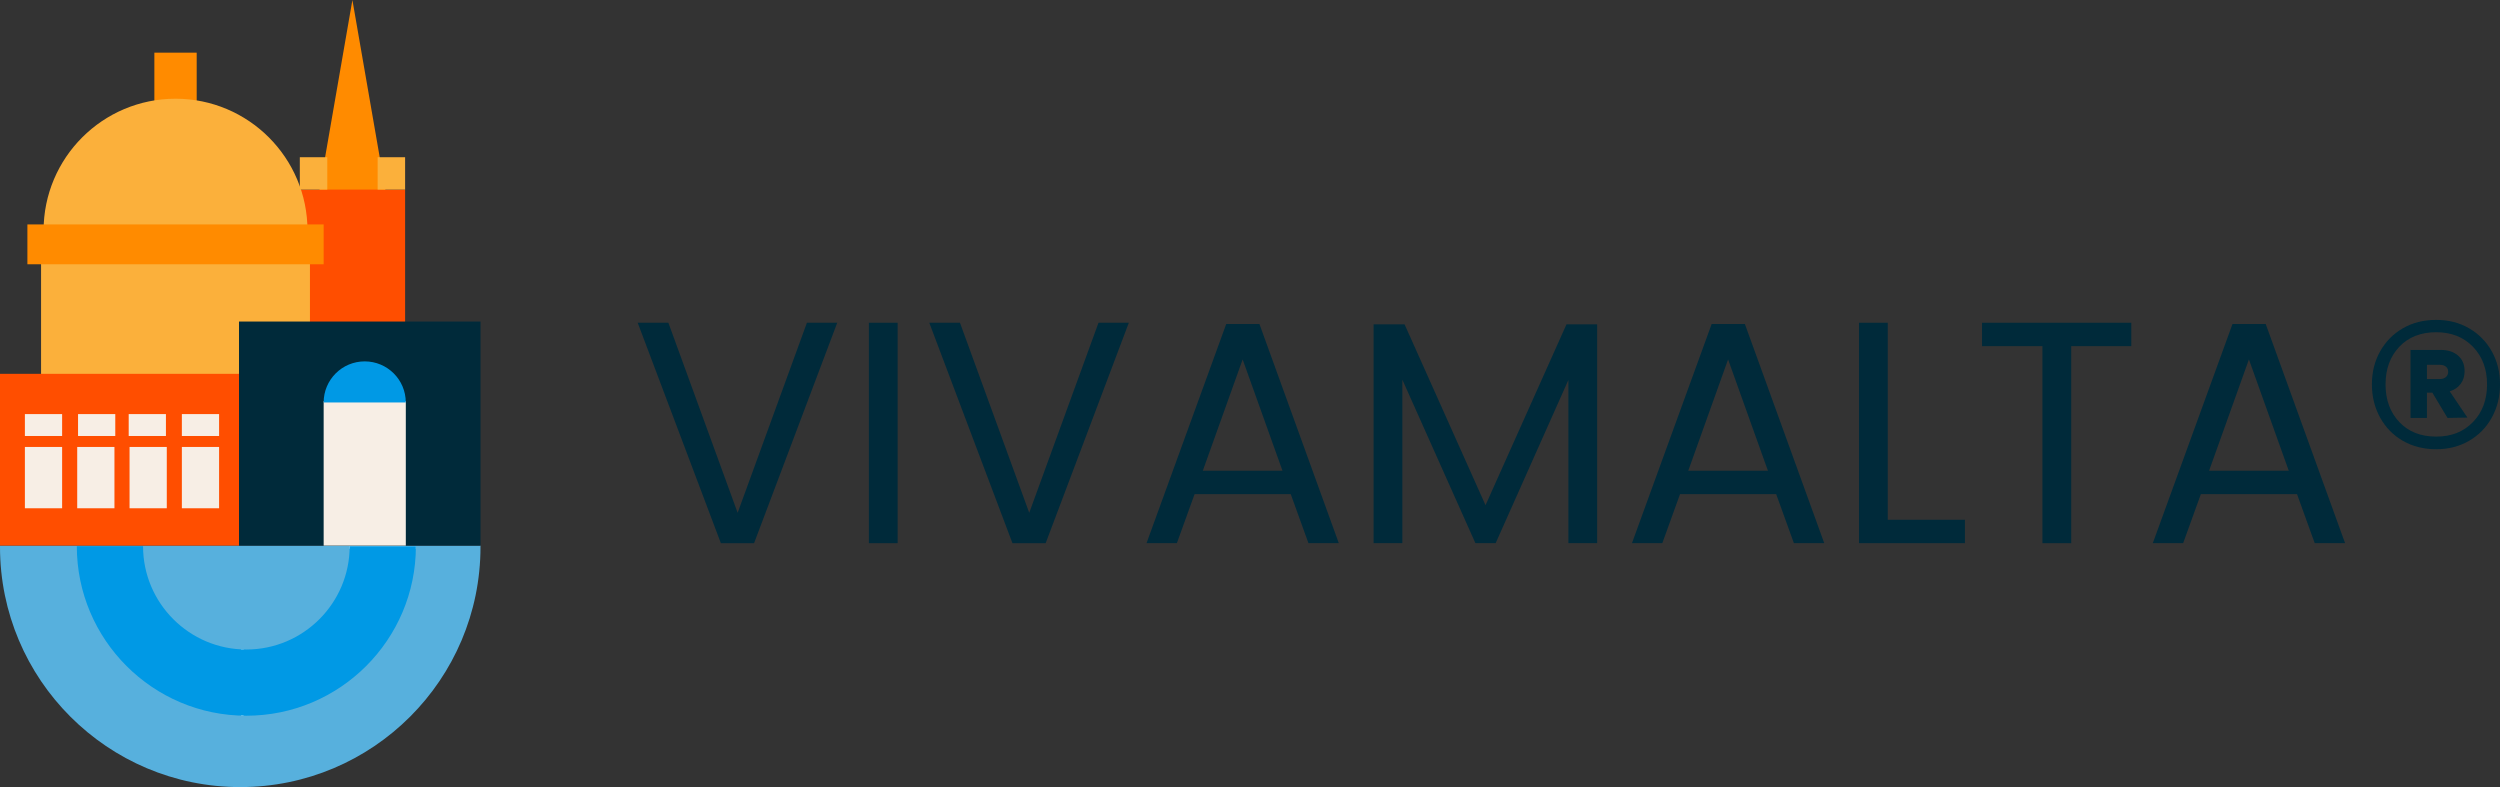
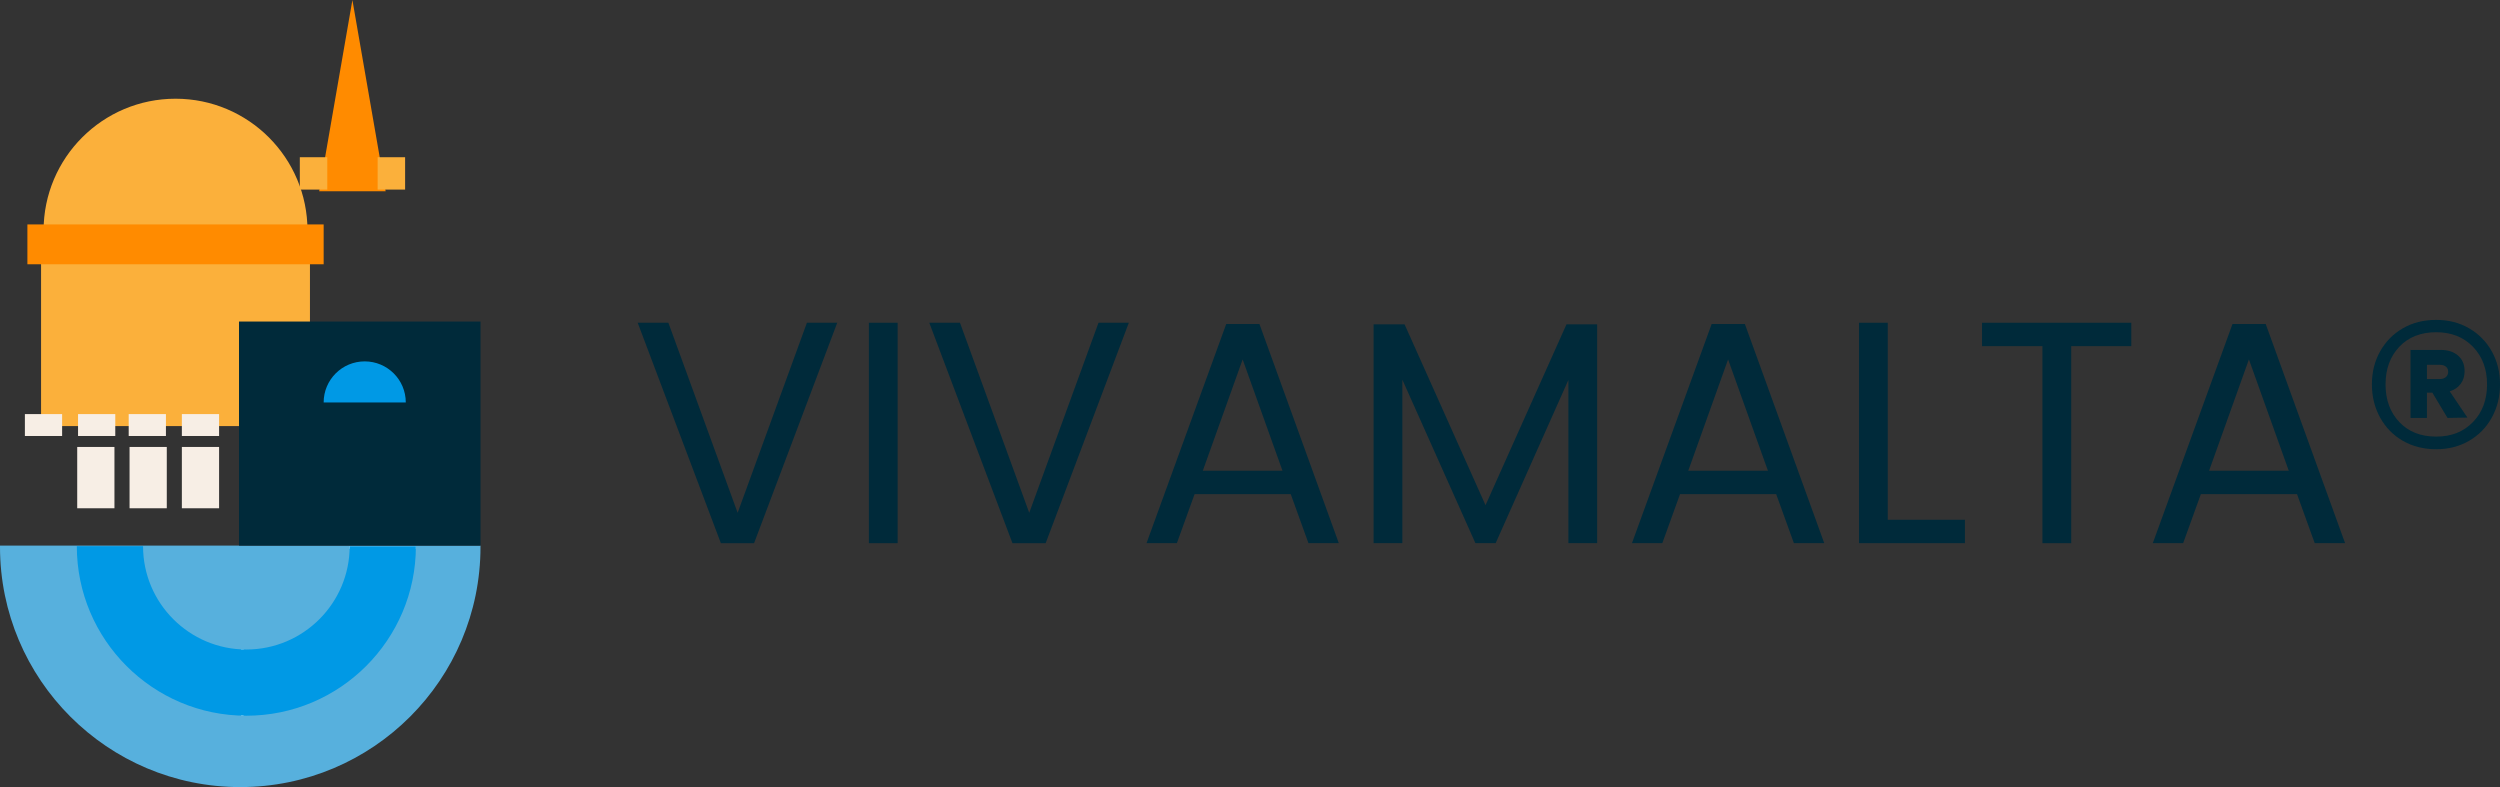
<svg xmlns="http://www.w3.org/2000/svg" id="Camada_1" data-name="Camada 1" viewBox="0 0 996.52 313.74">
  <rect x="0" y="0" width="996.52" height="313.74" fill="#333333" stroke="none" />
  <defs>
    <style>      .cls-1 {        fill: #f7eee5;      }      .cls-2 {        fill: #002a3a;      }      .cls-3 {        fill: #ff4e00;      }      .cls-4 {        fill: #fff;      }      .cls-5 {        fill: #fbb03b;      }      .cls-6 {        fill: #ff8b00;      }      .cls-7 {        fill: #0099e5;      }      .cls-8 {        fill: #57b0dd;      }    </style>
  </defs>
  <g>
    <polygon class="cls-6" points="140.47 0 127.23 76.25 153.72 76.25 140.47 0" />
    <path class="cls-8" d="M0,217.48H191.53v.5c0,52.85-42.91,95.76-95.76,95.76h0C42.91,313.74,0,270.83,0,217.98v-.5H0Z" />
-     <rect class="cls-3" x="119.51" y="75.57" width="41.97" height="68.47" />
    <rect class="cls-5" x="16.37" y="101.37" width="107.18" height="68.47" />
    <rect class="cls-2" x="95.27" y="128.17" width="96.26" height="89.31" />
-     <rect class="cls-1" x="129.01" y="159.92" width="32.75" height="57.56" />
-     <rect class="cls-3" y="149.01" width="95.27" height="68.47" />
-     <rect class="cls-6" x="61.53" y="20.99" width="16.87" height="27.79" />
    <path class="cls-5" d="M17.37,91.95c0-29.05,23.55-52.6,52.6-52.6s52.6,23.55,52.6,52.6" />
    <path class="cls-7" d="M129.01,160.42c0-9.04,7.33-16.37,16.37-16.37s16.37,7.33,16.37,16.37" />
    <rect class="cls-6" x="10.92" y="89.46" width="118.09" height="15.88" />
    <g>
-       <rect class="cls-1" x="9.92" y="178.16" width="14.84" height="24.44" />
      <rect class="cls-1" x="30.78" y="178.16" width="14.84" height="24.44" />
      <rect class="cls-1" x="51.64" y="178.16" width="14.84" height="24.44" />
      <rect class="cls-1" x="72.49" y="178.16" width="14.84" height="24.44" />
      <rect class="cls-1" x="9.92" y="165.06" width="14.84" height="8.73" />
      <rect class="cls-1" x="31.11" y="165.06" width="14.84" height="8.73" />
      <rect class="cls-1" x="51.3" y="165.06" width="14.84" height="8.73" />
      <rect class="cls-1" x="72.49" y="165.06" width="14.84" height="8.73" />
    </g>
    <rect class="cls-5" x="150.53" y="62.67" width="10.95" height="12.9" />
    <rect class="cls-5" x="119.51" y="62.67" width="10.95" height="12.9" />
    <rect class="cls-4" x="96.08" y="258.9" width="1.06" height="26.4" />
    <rect class="cls-4" x="152.04" y="205.05" width="1.06" height="26.4" transform="translate(-65.68 370.81) rotate(-90)" />
    <path class="cls-7" d="M98.19,285.29c-37.26,0-67.57-30.31-67.57-67.57h26.4c0,22.71,18.47,41.18,41.18,41.18s41.18-18.47,41.18-41.18h26.4c0,37.26-30.31,67.57-67.57,67.57Z" />
  </g>
  <g>
    <path class="cls-2" d="M333.73,128.65l-33.15,87.86h-13.24l-33.15-87.86h12.23l27.61,75.76,27.61-75.76h12.1Z" />
    <path class="cls-2" d="M357.81,128.65v87.86h-11.47v-87.86h11.47Z" />
    <path class="cls-2" d="M449.96,128.65l-33.15,87.86h-13.24l-33.15-87.86h12.23l27.61,75.76,27.61-75.76h12.1Z" />
    <path class="cls-2" d="M514.49,196.97h-38.32l-7.06,19.54h-12.1l31.77-87.36h13.24l31.64,87.36h-12.1l-7.06-19.54Zm-3.28-9.33l-15.88-44.37-15.88,44.37h31.77Z" />
    <path class="cls-2" d="M636.64,129.28v87.23h-11.47v-65.04l-28.99,65.04h-8.07l-29.12-65.17v65.17h-11.47v-87.23h12.35l32.27,72.1,32.27-72.1h12.23Z" />
    <path class="cls-2" d="M707.99,196.97h-38.32l-7.06,19.54h-12.1l31.77-87.36h13.24l31.64,87.36h-12.1l-7.06-19.54Zm-3.28-9.33l-15.88-44.37-15.88,44.37h31.77Z" />
    <path class="cls-2" d="M752.48,207.18h30.76v9.33h-42.23v-87.86h11.47v78.53Z" />
    <path class="cls-2" d="M849.55,128.65v9.33h-23.95v78.53h-11.47v-78.53h-24.08v-9.33h59.5Z" />
    <path class="cls-2" d="M915.6,196.97h-38.32l-7.06,19.54h-12.1l31.77-87.36h13.24l31.64,87.36h-12.1l-7.06-19.54Zm-3.28-9.33l-15.88-44.37-15.88,44.37h31.77Z" />
    <path class="cls-2" d="M984.17,130.85c3.86,2.23,6.89,5.29,9.08,9.2,2.18,3.91,3.28,8.3,3.28,13.17s-1.09,9.29-3.28,13.24c-2.19,3.95-5.21,7.04-9.08,9.27-3.87,2.23-8.24,3.34-13.11,3.34s-9.37-1.11-13.24-3.34c-3.87-2.23-6.89-5.31-9.08-9.27-2.19-3.95-3.28-8.36-3.28-13.24s1.09-9.27,3.28-13.17c2.18-3.91,5.21-6.97,9.08-9.2,3.86-2.23,8.28-3.34,13.24-3.34s9.24,1.11,13.11,3.34Zm1.58,37.38c3.74-3.86,5.61-8.87,5.61-15s-1.87-11.13-5.61-15c-3.74-3.86-8.63-5.8-14.69-5.8s-11.03,1.93-14.68,5.8c-3.66,3.87-5.48,8.87-5.48,15s1.83,11.14,5.48,15c3.66,3.87,8.55,5.8,14.68,5.8s10.95-1.93,14.69-5.8Zm-4.92-15.19c-1.05,1.39-2.5,2.38-4.35,2.96l7.06,10.46-7.94,.13-6.05-10.08h-2.14v10.08h-6.55v-27.1h12.1c2.86,0,5.15,.76,6.87,2.27,1.72,1.51,2.58,3.57,2.58,6.18,0,2.02-.53,3.72-1.58,5.11Zm-13.42-1.95h5.17c.92,0,1.7-.25,2.33-.76,.63-.5,.95-1.22,.95-2.14s-.31-1.62-.95-2.08c-.63-.46-1.41-.69-2.33-.69h-5.17v5.67Z" />
  </g>
</svg>